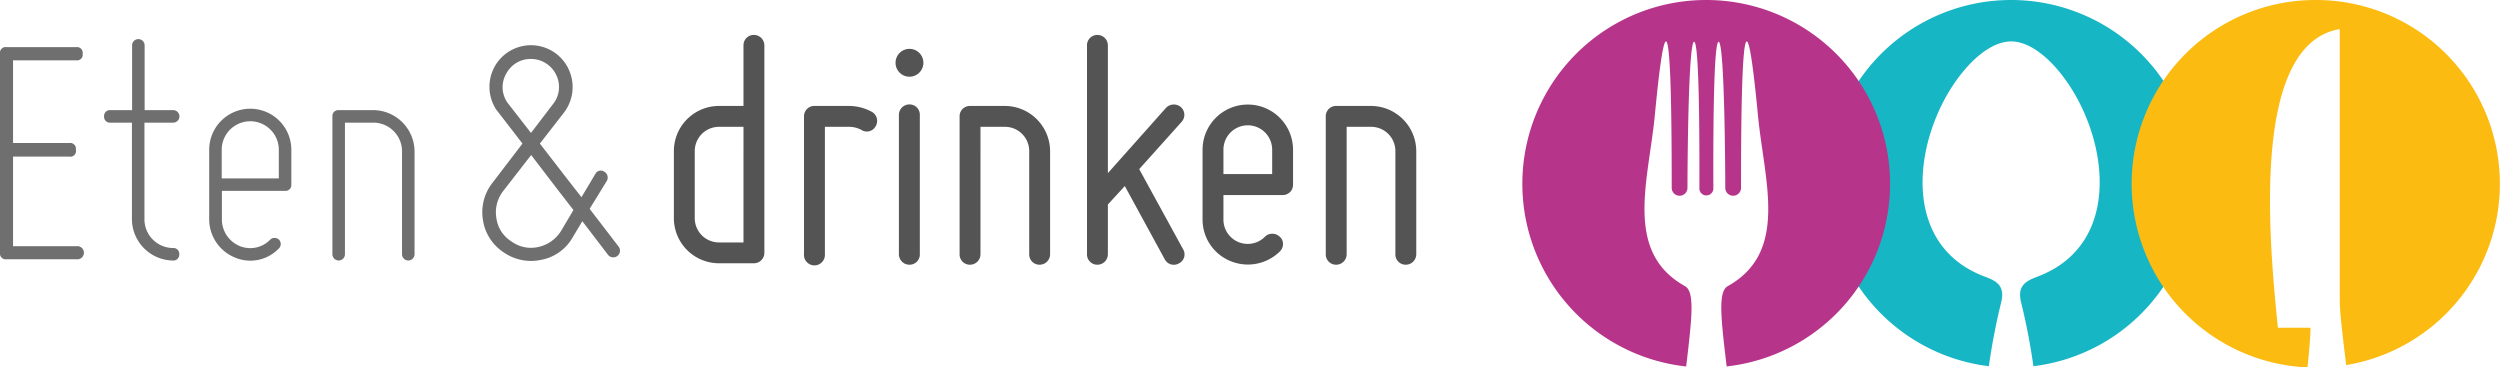
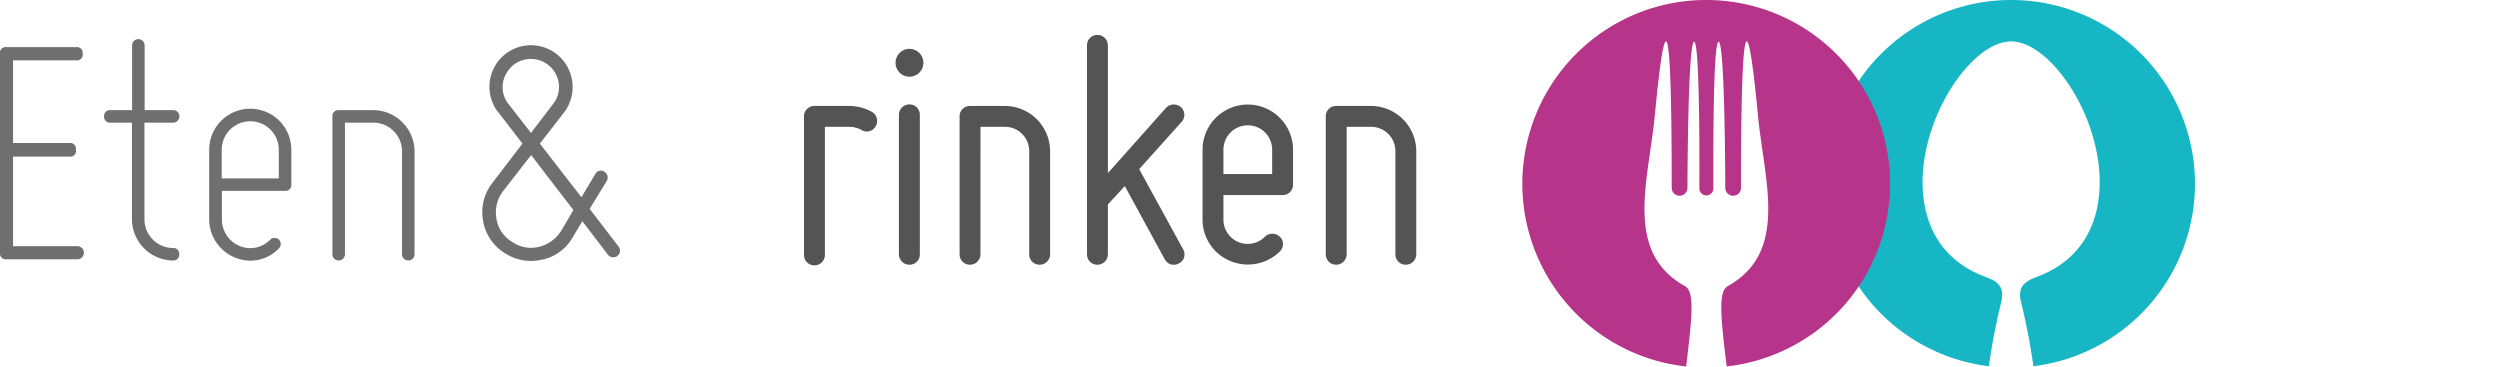
<svg xmlns="http://www.w3.org/2000/svg" viewBox="0 0 574.59 84.44">
  <defs>
    <style>.cls-1{isolation:isolate;}.cls-2{fill:#17b6c5;}.cls-3{mix-blend-mode:multiply;}.cls-4{fill:#fbbb10;}.cls-5{fill:#b7348b;}.cls-6{fill:#706f6f;}.cls-7{fill:#555454;}</style>
  </defs>
  <g class="cls-1">
    <g id="Layer_2" data-name="Layer 2">
      <g id="Laag_1" data-name="Laag 1">
        <path class="cls-2" d="M462.23,0a42.24,42.24,0,0,0-5.12,84.17,148.26,148.26,0,0,1,2.91-15c.71-3.48-1.09-4.57-3.73-5.55-18.93-7-16.67-29.69-7.68-43.63,4-6.17,9.1-10.47,13.62-10.47s9.64,4.3,13.62,10.47c9,13.94,11.25,36.59-7.67,43.63-2.64,1-4.45,2.07-3.74,5.55a145.32,145.32,0,0,1,2.91,15A42.24,42.24,0,0,0,462.23,0Z" />
        <g class="cls-3">
-           <path class="cls-4" d="M532.34,0a42.24,42.24,0,0,0-2,84.44c.37-3.46.64-6.56.71-9.12h-7.52c-1.69-17.47-6.87-65.11,14.23-68.63V69.1c0,2.55.64,7.94,1.48,14.81A42.24,42.24,0,0,0,532.34,0Z" />
-         </g>
+           </g>
        <g class="cls-3">
          <path class="cls-5" d="M392.19,0a42.24,42.24,0,0,0-4.65,84.23c1.36-11.39,2-17.21-.28-18.47-14.1-7.87-8.36-24.22-6.92-39.27,3.38-35.47,3.88-8.15,3.88,16.69a1.81,1.81,0,0,0,3.62,0c0-3.3.15-33.57,1.53-33.57s1.21,30.28,1.21,33.57a1.61,1.61,0,1,0,3.21,0c0-3.29-.18-33.57,1.21-33.57s1.53,30.27,1.53,33.57a1.81,1.81,0,0,0,3.62,0c0-24.84.5-52.16,3.89-16.69,1.43,15.05,7.17,31.39-6.93,39.27-2.26,1.26-1.62,7.08-.26,18.46A42.24,42.24,0,0,0,392.19,0Z" />
        </g>
        <path class="cls-6" d="M0,58.11V12.35a1.32,1.32,0,0,1,1.52-1.52h16A1.32,1.32,0,0,1,19,12.35a1.32,1.32,0,0,1-1.52,1.52H3v19H15.92a1.32,1.32,0,0,1,1.52,1.52A1.32,1.32,0,0,1,15.92,36H3V56.59H17.52a1.52,1.52,0,1,1,0,3h-16A1.32,1.32,0,0,1,0,58.11Z" />
        <path class="cls-6" d="M23.92,26.75a1.34,1.34,0,0,1,1.44-1.44h5V10.43a1.44,1.44,0,0,1,2.88,0V25.31h6.56a1.44,1.44,0,1,1,0,2.88H33.2V50.43A6.6,6.6,0,0,0,39.76,57a1.34,1.34,0,0,1,1.44,1.43,1.35,1.35,0,0,1-1.44,1.45,9.57,9.57,0,0,1-9.44-9.45V28.19h-5A1.34,1.34,0,0,1,23.92,26.75Z" />
        <path class="cls-6" d="M48.08,50.43v-16a9.44,9.44,0,1,1,18.88,0v8a1.34,1.34,0,0,1-1.44,1.44H51v6.56A6.61,6.61,0,0,0,55,56.51a6.39,6.39,0,0,0,7.12-1.44,1.36,1.36,0,0,1,1-.39,1.56,1.56,0,0,1,1,.39,1.54,1.54,0,0,1,.4,1,1.35,1.35,0,0,1-.4,1,9.06,9.06,0,0,1-10.24,2.07A9.5,9.5,0,0,1,48.08,50.43Zm2.88-16V41H64.08V34.43a6.56,6.56,0,1,0-13.12,0Z" />
        <path class="cls-6" d="M76.4,58.43V26.75a1.34,1.34,0,0,1,1.44-1.44h8a9.56,9.56,0,0,1,9.44,9.44V58.43a1.44,1.44,0,1,1-2.88,0V34.75a6.59,6.59,0,0,0-6.56-6.56H79.28V58.43a1.44,1.44,0,1,1-2.88,0Z" />
        <path class="cls-6" d="M139.76,58.59l-5.92-7.75-2.24,3.75a10.53,10.53,0,0,1-7.2,5.13A11.05,11.05,0,0,1,115.76,58,10.8,10.8,0,0,1,111,50.59,10.93,10.93,0,0,1,113.2,42l6.88-9-5.92-7.68-.08-.08a9.62,9.62,0,0,1-.4-9.92,9.55,9.55,0,0,1,17,.56,9.65,9.65,0,0,1-1,9.92l-5.6,7.2,6.56,8.48,3,3.84,3.2-5.36a1.4,1.4,0,0,1,2.08-.48,1.55,1.55,0,0,1,.56,2.08L135.52,48l6.64,8.65a1.53,1.53,0,0,1-.24,2.16A1.55,1.55,0,0,1,139.76,58.59ZM128.08,43.47l-6-7.84-6.4,8.24a8,8,0,0,0-1.6,6.24,7.51,7.51,0,0,0,3.44,5.36,7.6,7.6,0,0,0,6.24,1.29A8.21,8.21,0,0,0,129,53l2.8-4.73Zm-1-19.52a6.28,6.28,0,0,0,.8-6.64,6.44,6.44,0,0,0-5.68-3.76,6.35,6.35,0,0,0-5.84,3.36,6.22,6.22,0,0,0,.24,6.64l5.44,7Z" />
-         <path class="cls-7" d="M154.88,50.11V34.75a10.38,10.38,0,0,1,10.4-10.4h5.6V10.43a2.36,2.36,0,0,1,2.4-2.4,2.41,2.41,0,0,1,2.4,2.4V58.11a2.41,2.41,0,0,1-2.4,2.4h-8A10.37,10.37,0,0,1,154.88,50.11Zm4.8-15.36V50.11a5.57,5.57,0,0,0,5.6,5.61h5.6V29.15h-5.6A5.57,5.57,0,0,0,159.68,34.75Z" />
        <path class="cls-7" d="M184.79,58.43V26.75a2.36,2.36,0,0,1,2.4-2.4h8a11,11,0,0,1,5.2,1.36,2.38,2.38,0,0,1,.88,3.28,2.3,2.3,0,0,1-3.28.88,5.84,5.84,0,0,0-2.8-.72h-5.6V58.43a2.41,2.41,0,1,1-4.81,0Z" />
        <path class="cls-7" d="M205.83,14.43a3.2,3.2,0,1,1,6.4,0,3.2,3.2,0,1,1-6.4,0ZM209,60.84a2.41,2.41,0,0,1-2.4-2.41v-32A2.41,2.41,0,0,1,209,24a2.36,2.36,0,0,1,2.41,2.4v32A2.36,2.36,0,0,1,209,60.84Z" />
        <path class="cls-7" d="M220.55,58.43V26.75a2.36,2.36,0,0,1,2.4-2.4h8a10.43,10.43,0,0,1,10.4,10.4V58.43a2.41,2.41,0,0,1-2.4,2.41,2.36,2.36,0,0,1-2.4-2.41V34.75a5.57,5.57,0,0,0-5.6-5.6h-5.6V58.43a2.41,2.41,0,0,1-2.4,2.41A2.36,2.36,0,0,1,220.55,58.43Z" />
        <path class="cls-7" d="M271,60.51a2.34,2.34,0,0,1-3.28-.88l-9.2-16.87L254.63,47V58.43a2.41,2.41,0,0,1-2.4,2.41,2.36,2.36,0,0,1-2.4-2.41v-48a2.36,2.36,0,0,1,2.4-2.4,2.41,2.41,0,0,1,2.4,2.4V39.79l13.36-15a2.49,2.49,0,0,1,3.44-.16,2.39,2.39,0,0,1,.16,3.36l-9.76,10.88,10.08,18.4A2.29,2.29,0,0,1,271,60.51Z" />
        <path class="cls-7" d="M276.39,50.43v-16a10.4,10.4,0,1,1,20.8,0v8a2.36,2.36,0,0,1-2.4,2.4h-13.6v5.6a5.58,5.58,0,0,0,9.52,4,2.33,2.33,0,0,1,1.68-.71,2.38,2.38,0,0,1,1.76.71,2.08,2.08,0,0,1,.72,1.68,2.32,2.32,0,0,1-.72,1.69A10.48,10.48,0,0,1,282.79,60,10.29,10.29,0,0,1,276.39,50.43Zm4.8-16V40h11.2v-5.6a5.6,5.6,0,1,0-11.2,0Z" />
        <path class="cls-7" d="M304.71,58.43V26.75a2.36,2.36,0,0,1,2.4-2.4h8a10.43,10.43,0,0,1,10.4,10.4V58.43a2.41,2.41,0,0,1-2.4,2.41,2.36,2.36,0,0,1-2.4-2.41V34.75a5.57,5.57,0,0,0-5.6-5.6h-5.6V58.43a2.41,2.41,0,0,1-2.4,2.41A2.36,2.36,0,0,1,304.71,58.43Z" />
      </g>
    </g>
  </g>
</svg>